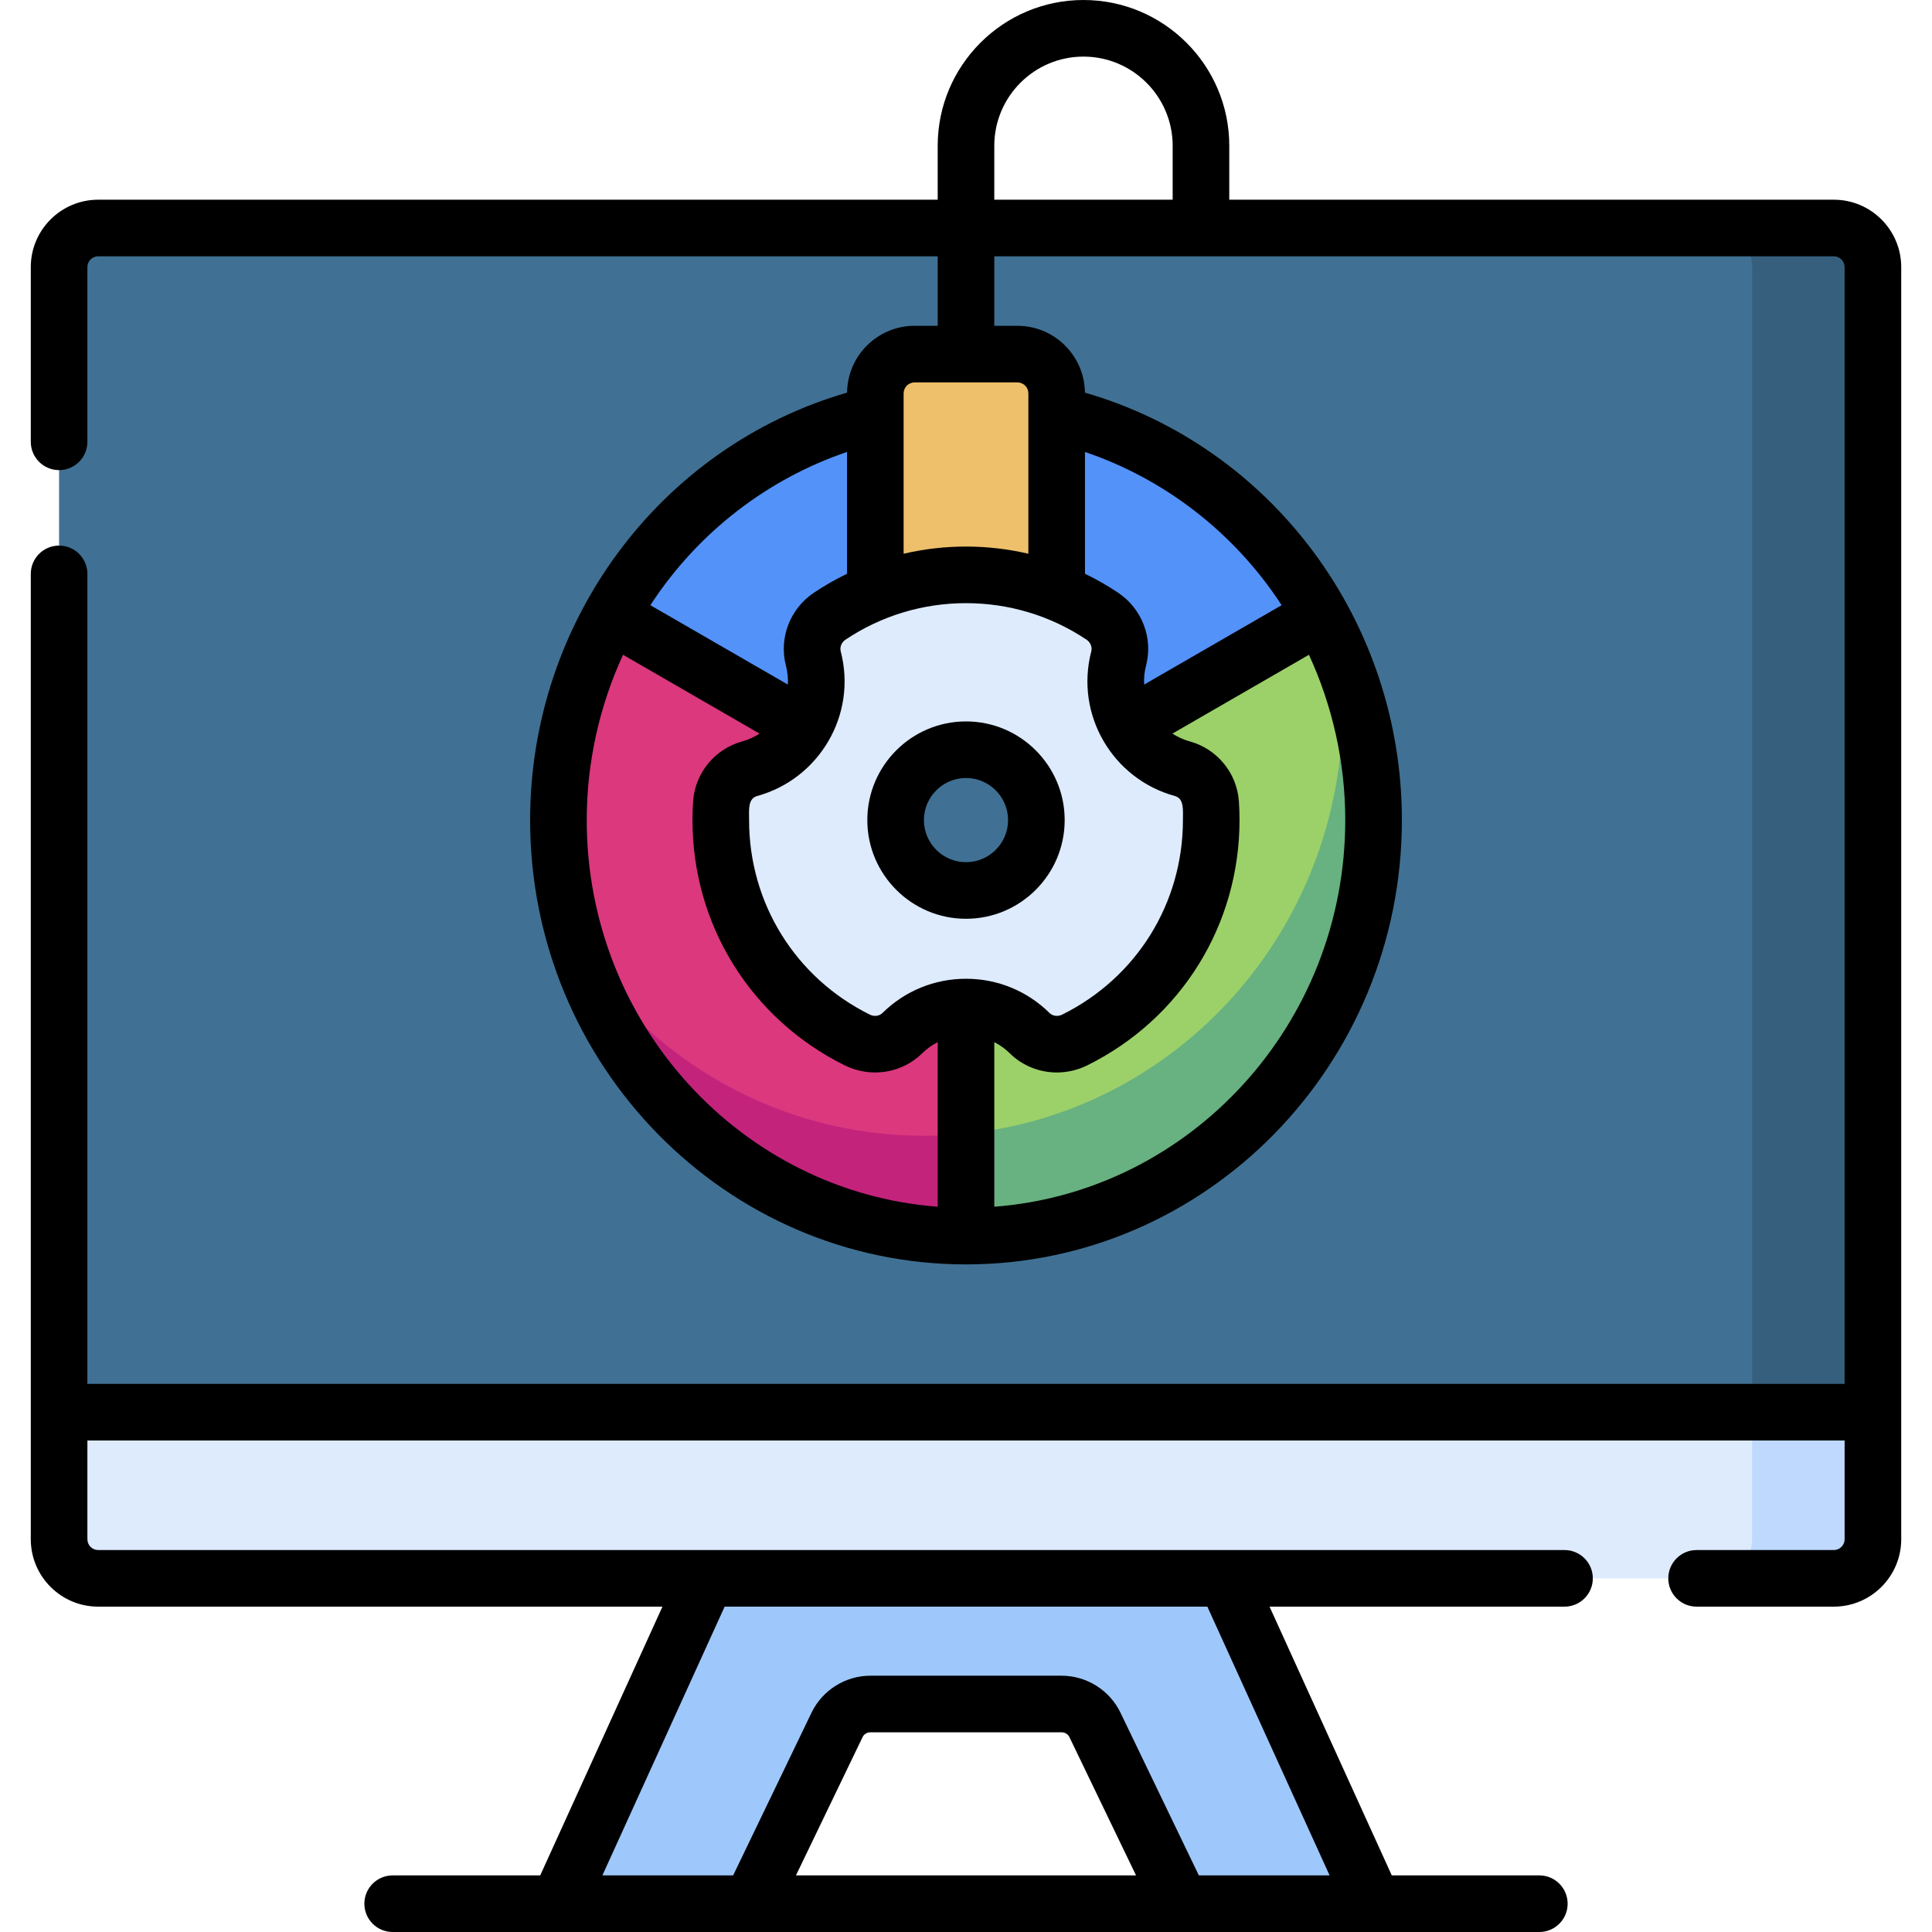
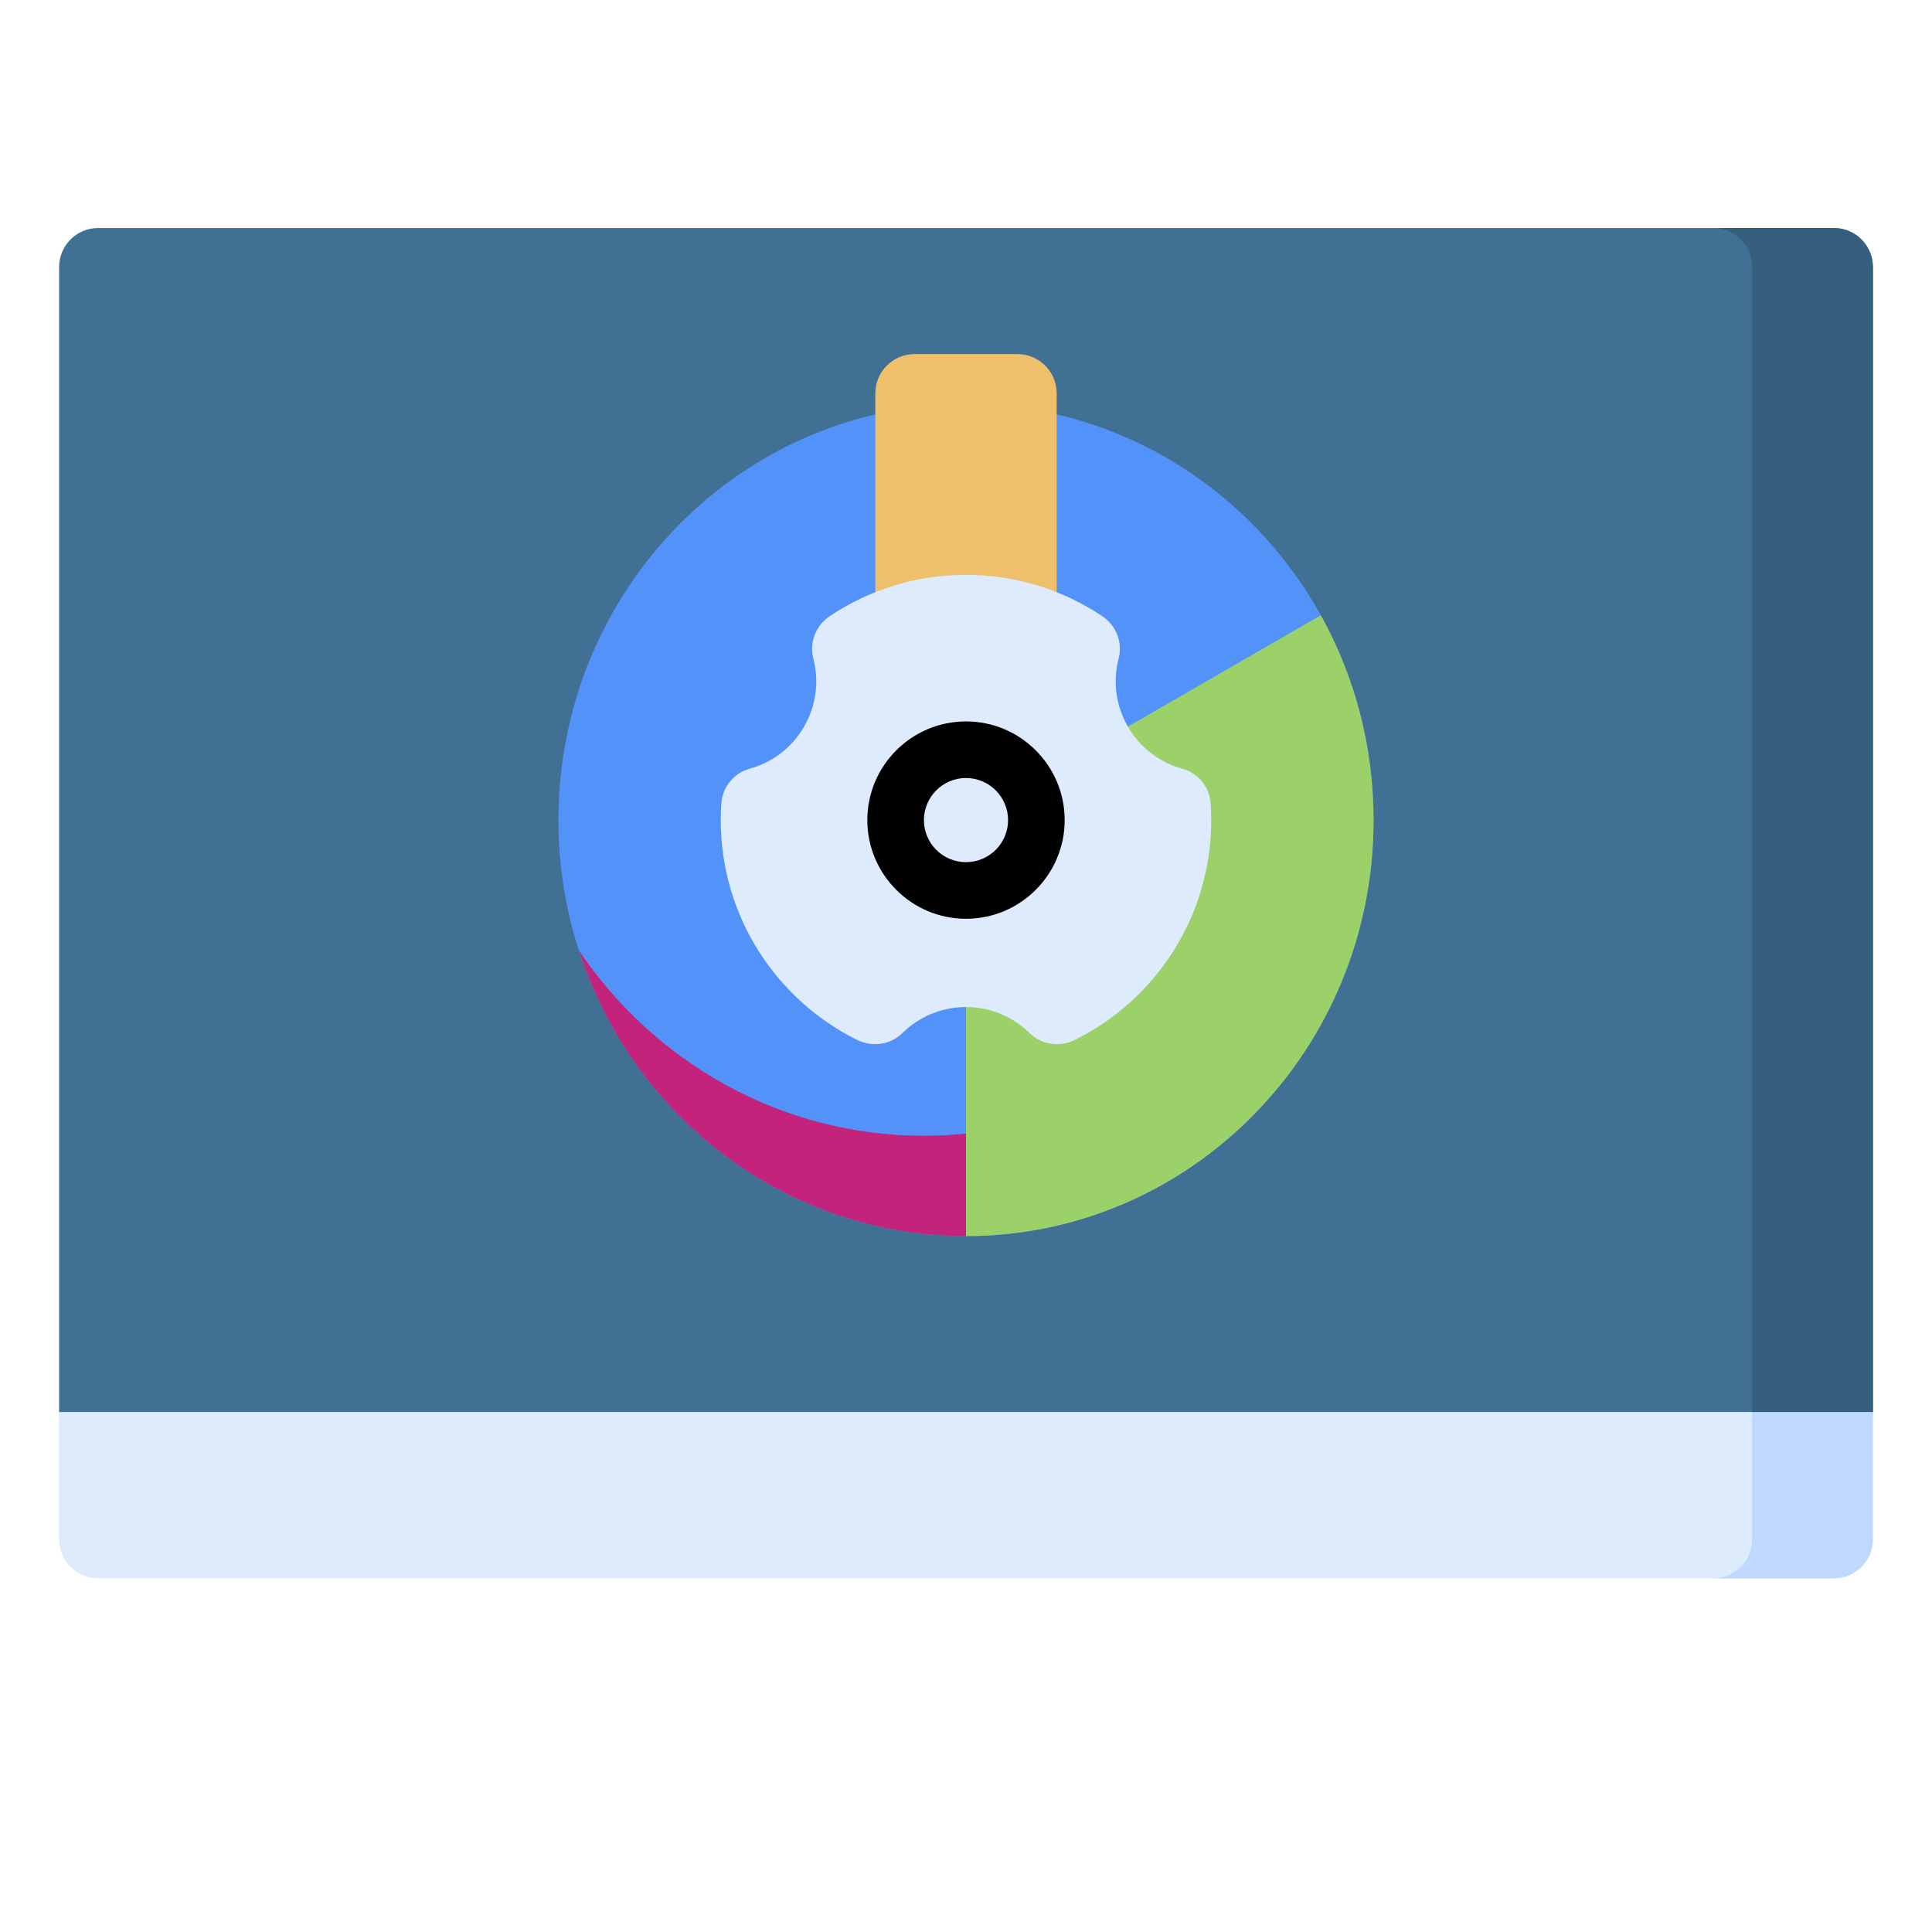
<svg xmlns="http://www.w3.org/2000/svg" id="Capa_1" enable-background="new 0 0 512 512" height="512" viewBox="0 0 512 512" width="512">
  <g>
    <g>
      <g>
-         <path d="m312.998 504.5h51.008l-42.55-93.527h-130.913l-42.55 93.527h51.008l22.825-47.388c1.63-3.384 5.054-5.535 8.81-5.535h50.726c3.756 0 7.18 2.151 8.81 5.535z" fill="#9ec8fc" />
        <path d="m496.342 374.245h-480.684v-303.46c0-5.722 4.639-10.361 10.361-10.361h459.961c5.722 0 10.361 4.639 10.361 10.361v303.46z" fill="#407194" />
        <path d="m256 107.09c-59.654 0-108.011 49.355-108.011 110.24 0 60.894 48.358 110.249 108.011 110.249s108.011-49.355 108.011-110.249c0-60.885-48.357-110.24-108.011-110.24zm0 139.842c-16.347 0-29.602-13.246-29.602-29.602 0-16.347 13.255-29.593 29.602-29.593s29.602 13.246 29.602 29.593c0 16.356-13.255 29.602-29.602 29.602z" fill="#5392f9" />
-         <path d="m256 246.932v80.647c-59.654 0-108.011-49.355-108.011-110.249 0-19.735 5.078-38.257 13.983-54.28l68.389 39.479c-2.525 4.359-3.963 9.409-3.963 14.801 0 16.356 13.255 29.602 29.602 29.602z" fill="#db387e" />
        <path d="m244.865 300.991c-37.959 0-71.459-19.457-91.466-49.131 14.197 43.977 54.763 75.719 102.601 75.719v-27.153c-3.662.372-7.377.565-11.135.565z" fill="#c4237c" />
        <path d="m364.011 217.33c0 60.894-48.358 110.249-108.011 110.249v-80.647c16.347 0 29.602-13.246 29.602-29.602 0-5.392-1.438-10.443-3.963-14.801l68.389-39.479c8.906 16.023 13.983 34.545 13.983 54.28z" fill="#9cd169" />
-         <path d="m354.881 172.927c.62 4.846.944 9.787.944 14.805 0 58.72-43.772 106.993-99.825 112.693v27.153c59.654 0 108.011-49.355 108.011-110.249 0-15.799-3.262-30.817-9.13-44.402z" fill="#68b181" />
        <path d="m280.032 172.984h-48.064v-68.731c0-5.753 4.664-10.417 10.417-10.417h27.23c5.753 0 10.417 4.664 10.417 10.417z" fill="#eec06b" />
        <path d="m320.987 217.329c0 25.549-14.732 47.646-36.161 58.27-3.976 1.971-8.796 1.31-11.956-1.807-4.335-4.278-10.293-6.915-16.871-6.915s-12.535 2.637-16.871 6.915c-3.159 3.117-7.979 3.778-11.956 1.807-21.429-10.624-36.161-32.721-36.161-58.27 0-1.487.049-2.963.147-4.425.29-4.33 3.329-8.035 7.512-9.187 5.875-1.618 11.137-5.458 14.42-11.152 3.291-5.687 3.987-12.165 2.447-18.061-1.112-4.258.673-8.751 4.329-11.201 10.331-6.922 22.755-10.961 36.13-10.961s25.799 4.04 36.13 10.961c3.656 2.45 5.441 6.943 4.329 11.201-1.54 5.896-.844 12.374 2.447 18.061 3.283 5.694 8.545 9.534 14.42 11.152 4.184 1.152 7.222 4.857 7.512 9.187.103 1.463.153 2.938.153 4.425z" fill="#ddebfd" />
-         <circle cx="256" cy="217.334" fill="#407194" r="18.651" />
        <path d="m496.342 374.245h-480.684v33.672c0 5.722 4.639 10.361 10.361 10.361h459.961c5.722 0 10.361-4.639 10.361-10.361v-33.672z" fill="#ddebfd" />
        <path d="m485.98 60.424h-32c5.722 0 10.361 4.639 10.361 10.361v303.46h32v-303.46c.001-5.722-4.638-10.361-10.361-10.361z" fill="#365f7e" />
        <path d="m464.342 374.245v33.672c0 5.722-4.639 10.361-10.361 10.361h32c5.723 0 10.361-4.639 10.361-10.361v-33.672z" fill="#bed9fd" />
      </g>
    </g>
    <g>
      <path d="m229.85 217.334c0 14.419 11.731 26.15 26.15 26.15s26.15-11.731 26.15-26.15-11.731-26.151-26.15-26.151-26.15 11.732-26.15 26.151zm37.3 0c0 6.148-5.002 11.15-11.15 11.15s-11.15-5.002-11.15-11.15 5.002-11.151 11.15-11.151 11.15 5.003 11.15 11.151z" />
-       <path d="m485.98 52.923h-160.21v-14.293c0-21.301-17.334-38.63-38.64-38.63-21.301 0-38.63 17.329-38.63 38.63v14.293h-222.48c-9.849 0-17.861 8.013-17.861 17.862v46.302c0 4.142 3.358 7.5 7.5 7.5s7.5-3.358 7.5-7.5v-46.302c0-1.578 1.284-2.862 2.861-2.862h222.48v18.417h-6.12c-9.809 0-17.793 7.929-17.9 17.713-49.683 14.376-83.99 60.723-83.99 113.277 0 64.928 51.817 117.75 115.51 117.75s115.51-52.822 115.51-117.75c0-52.675-34.354-98.914-83.99-113.277-.107-9.784-8.091-17.713-17.9-17.713h-6.12v-18.417h222.48c1.578 0 2.861 1.284 2.861 2.862v295.96h-465.683v-214.658c0-4.142-3.358-7.5-7.5-7.5s-7.5 3.358-7.5 7.5v255.829c0 9.849 8.013 17.862 17.861 17.862h149.54l-32.396 71.222h-39.102c-4.142 0-7.5 3.358-7.5 7.5s3.358 7.5 7.5 7.5h303.879c4.142 0 7.5-3.358 7.5-7.5s-3.358-7.5-7.5-7.5h-39.102l-32.397-71.222h78.171c4.142 0 7.5-3.358 7.5-7.5s-3.358-7.5-7.5-7.5h-388.592c-1.578 0-2.861-1.284-2.861-2.862v-26.171h465.684v26.171c0 1.578-1.284 2.862-2.861 2.862h-36.369c-4.142 0-7.5 3.358-7.5 7.5s3.358 7.5 7.5 7.5h36.369c9.849 0 17.861-8.013 17.861-17.862v-337.131c-.001-9.849-8.014-17.862-17.863-17.862zm-198.024 116.611c1.027.688 1.54 1.953 1.248 3.075-4.381 16.771 5.63 33.794 22.132 38.339 2.506.691 2.151 3.658 2.151 6.381 0 22.014-12.259 41.767-31.992 51.55-1.163.577-2.513.406-3.356-.426-5.931-5.852-13.792-9.074-22.138-9.074s-16.208 3.223-22.138 9.074c-.844.832-2.192 1.004-3.357.426-19.733-9.783-31.992-29.536-31.992-51.55 0-2.662-.367-5.687 2.151-6.38 16.404-4.519 26.535-21.484 22.133-38.339-.293-1.122.22-2.387 1.247-3.075 9.463-6.341 20.514-9.692 31.956-9.692s22.491 3.351 31.955 9.691zm-63.486-49.762v32.279c-3.022 1.463-5.956 3.133-8.775 5.022-6.342 4.25-9.32 12.016-7.411 19.327.434 1.661.594 3.35.508 5.02l-36.441-21.037c12.729-19.555 31.41-33.597 52.119-40.611zm-68.98 97.558c0-15.208 3.353-30.187 9.623-43.806l36.178 20.885c-1.405.912-2.951 1.62-4.61 2.077-7.274 2.004-12.5 8.4-13.003 15.916-.109 1.624-.165 3.282-.165 4.927 0 27.754 15.453 52.656 40.33 64.99 6.896 3.418 15.156 2.138 20.554-3.188 1.224-1.208 2.61-2.193 4.103-2.954v43.617c-51.932-3.935-93.01-48.386-93.01-102.464zm108.01 102.464v-43.617c1.493.761 2.879 1.746 4.104 2.954 3.382 3.337 7.887 5.085 12.477 5.085 2.735 0 5.502-.622 8.077-1.898 24.876-12.333 40.329-37.236 40.329-64.99 0-1.645-.055-3.303-.164-4.926-.503-7.516-5.729-13.913-13.004-15.917-1.658-.457-3.204-1.165-4.609-2.077l36.177-20.885c6.27 13.619 9.623 28.598 9.623 43.806 0 54.079-41.078 98.53-93.01 102.465zm76.149-159.411-36.441 21.037c-.086-1.67.074-3.359.508-5.021 1.909-7.31-1.069-15.077-7.411-19.327-2.819-1.889-5.753-3.56-8.775-5.022v-32.278c20.688 7.007 39.379 21.037 52.119 40.611zm-67.119-56.133v42.496c-10.684-2.492-21.986-2.583-33.06 0v-42.496c0-1.604 1.305-2.91 2.91-2.91h27.24c1.605 0 2.91 1.306 2.91 2.91zm-9.03-65.62c0-13.03 10.6-23.63 23.63-23.63 13.035 0 23.64 10.6 23.64 23.63v14.293h-47.27zm-52.562 458.37 17.647-36.632c.383-.794 1.17-1.288 2.055-1.288h50.72c.884 0 1.671.493 2.053 1.285l17.649 36.635zm141.421 0h-34.647l-20.786-43.148c-2.862-5.936-8.972-9.772-15.565-9.772h-50.72c-6.593 0-12.703 3.836-15.567 9.775l-20.786 43.145h-34.647l32.397-71.222h127.923z" />
    </g>
  </g>
</svg>